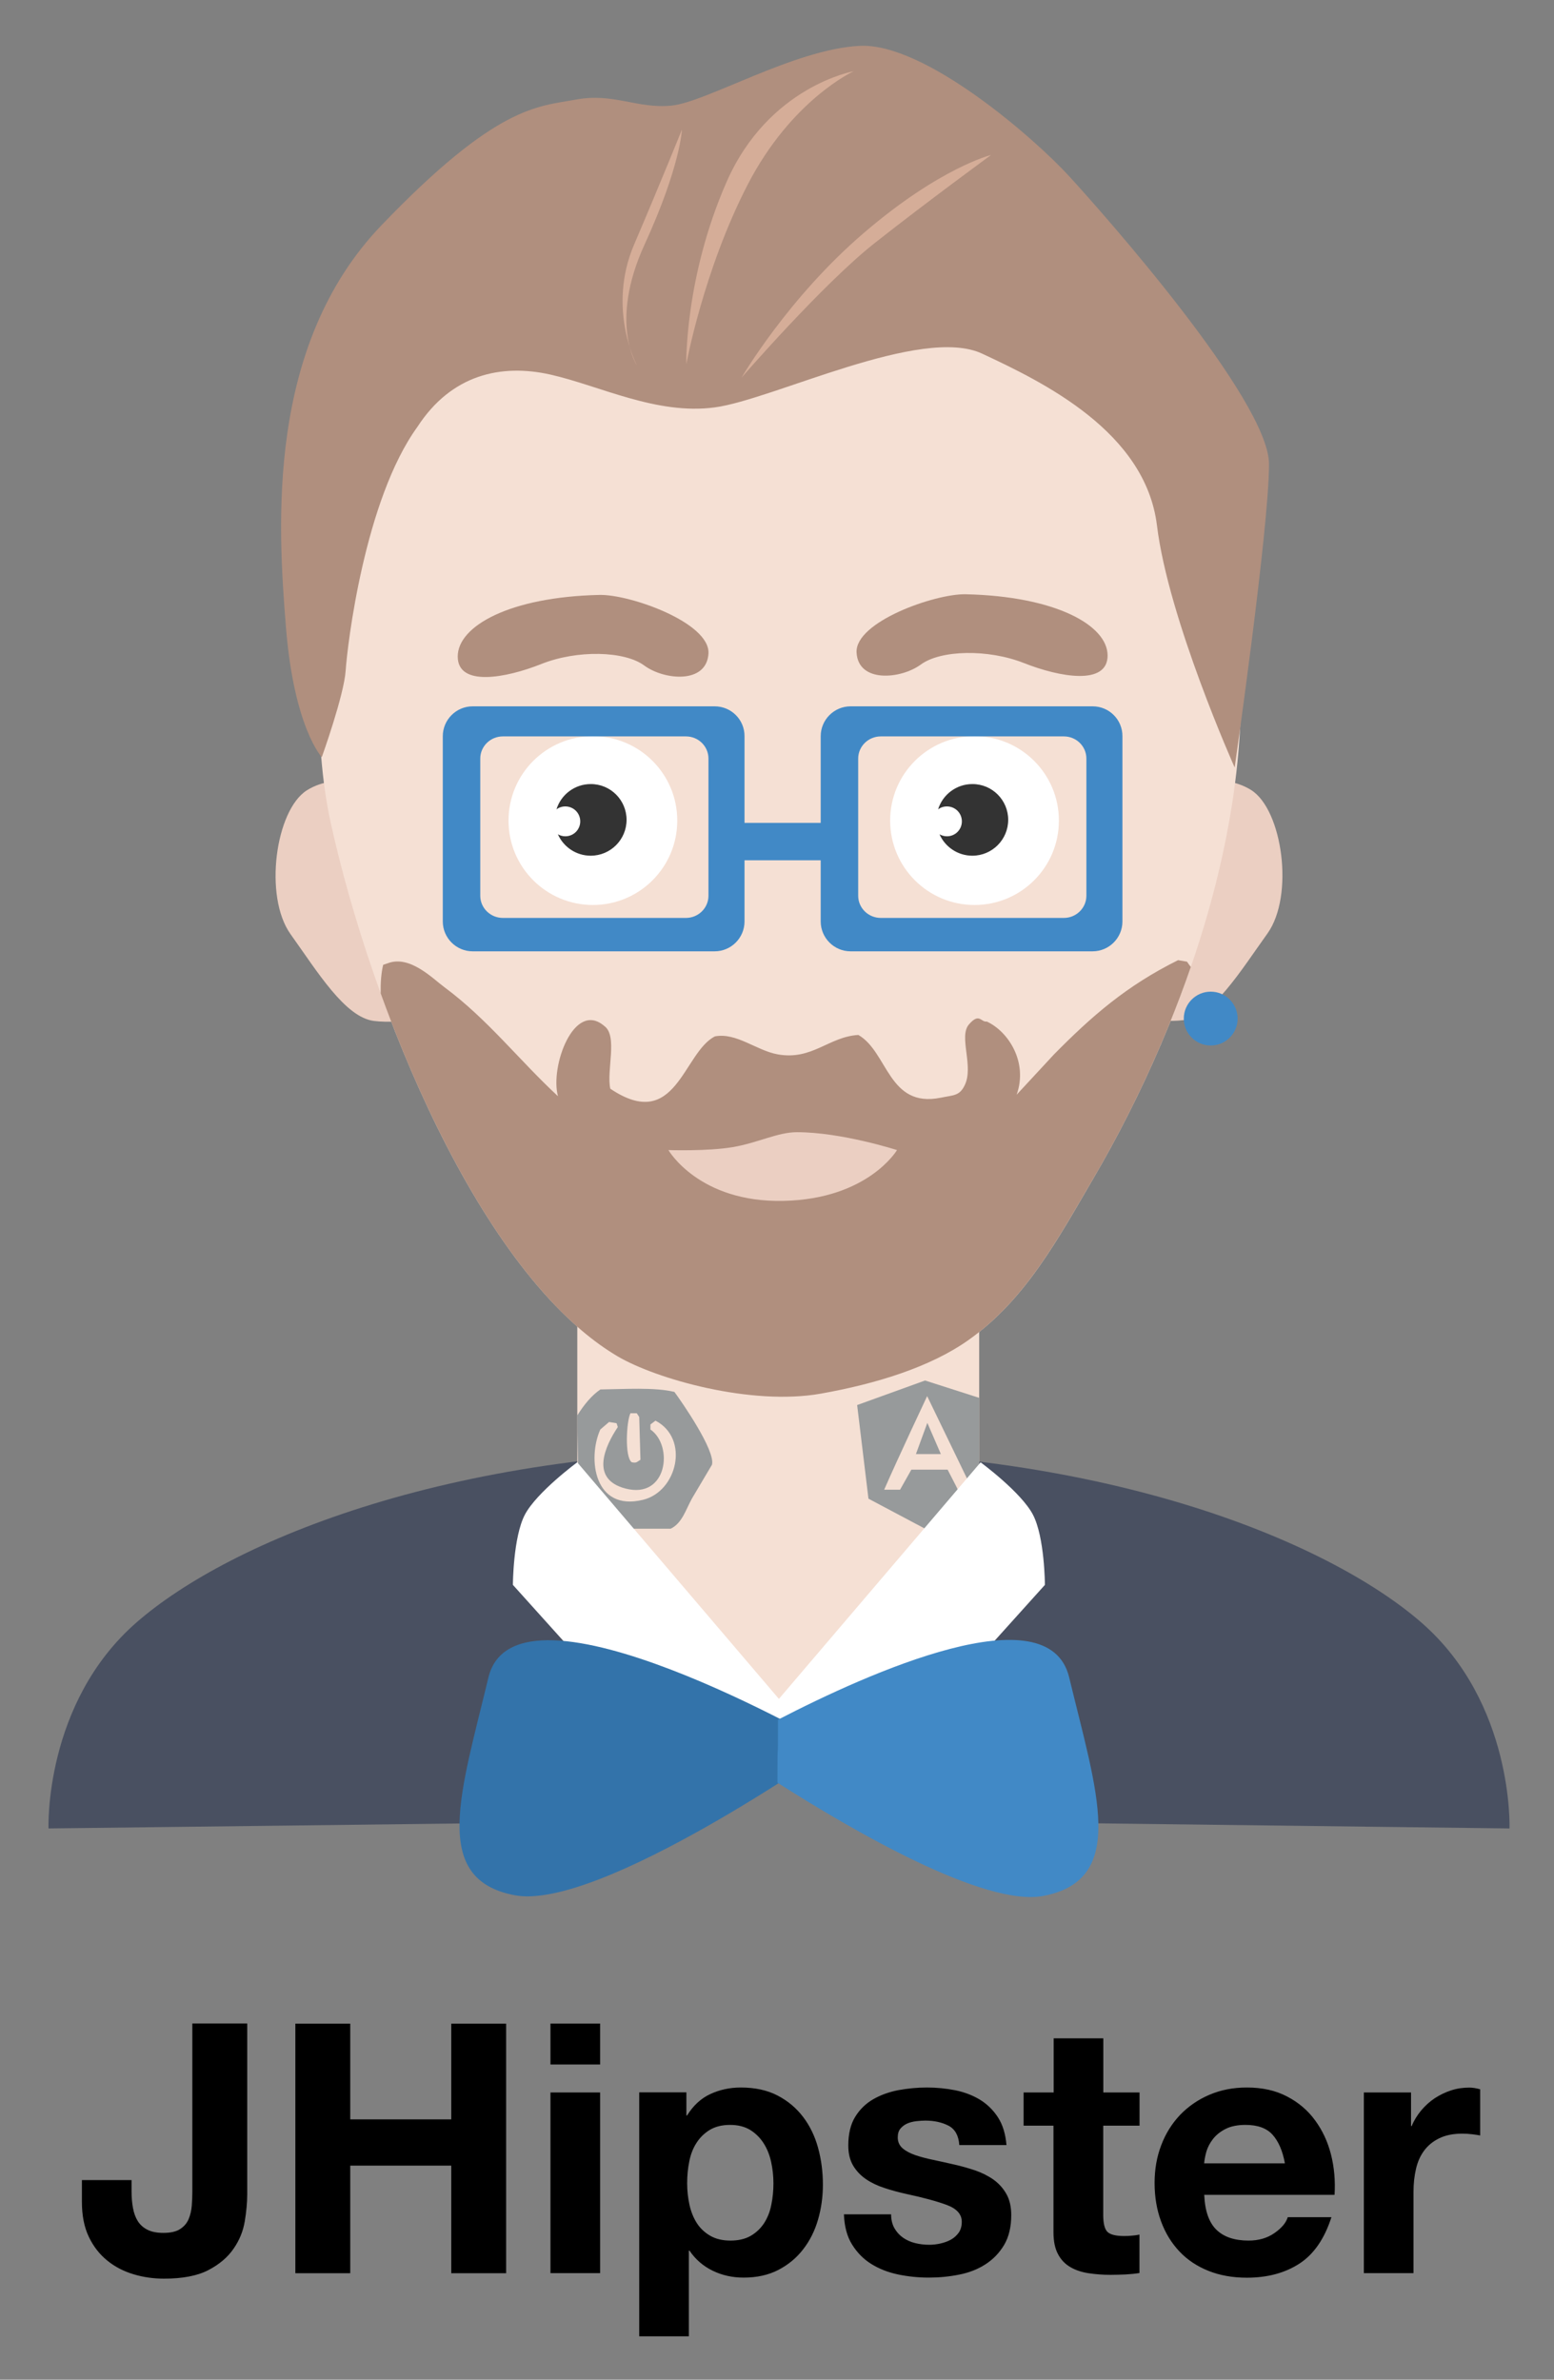
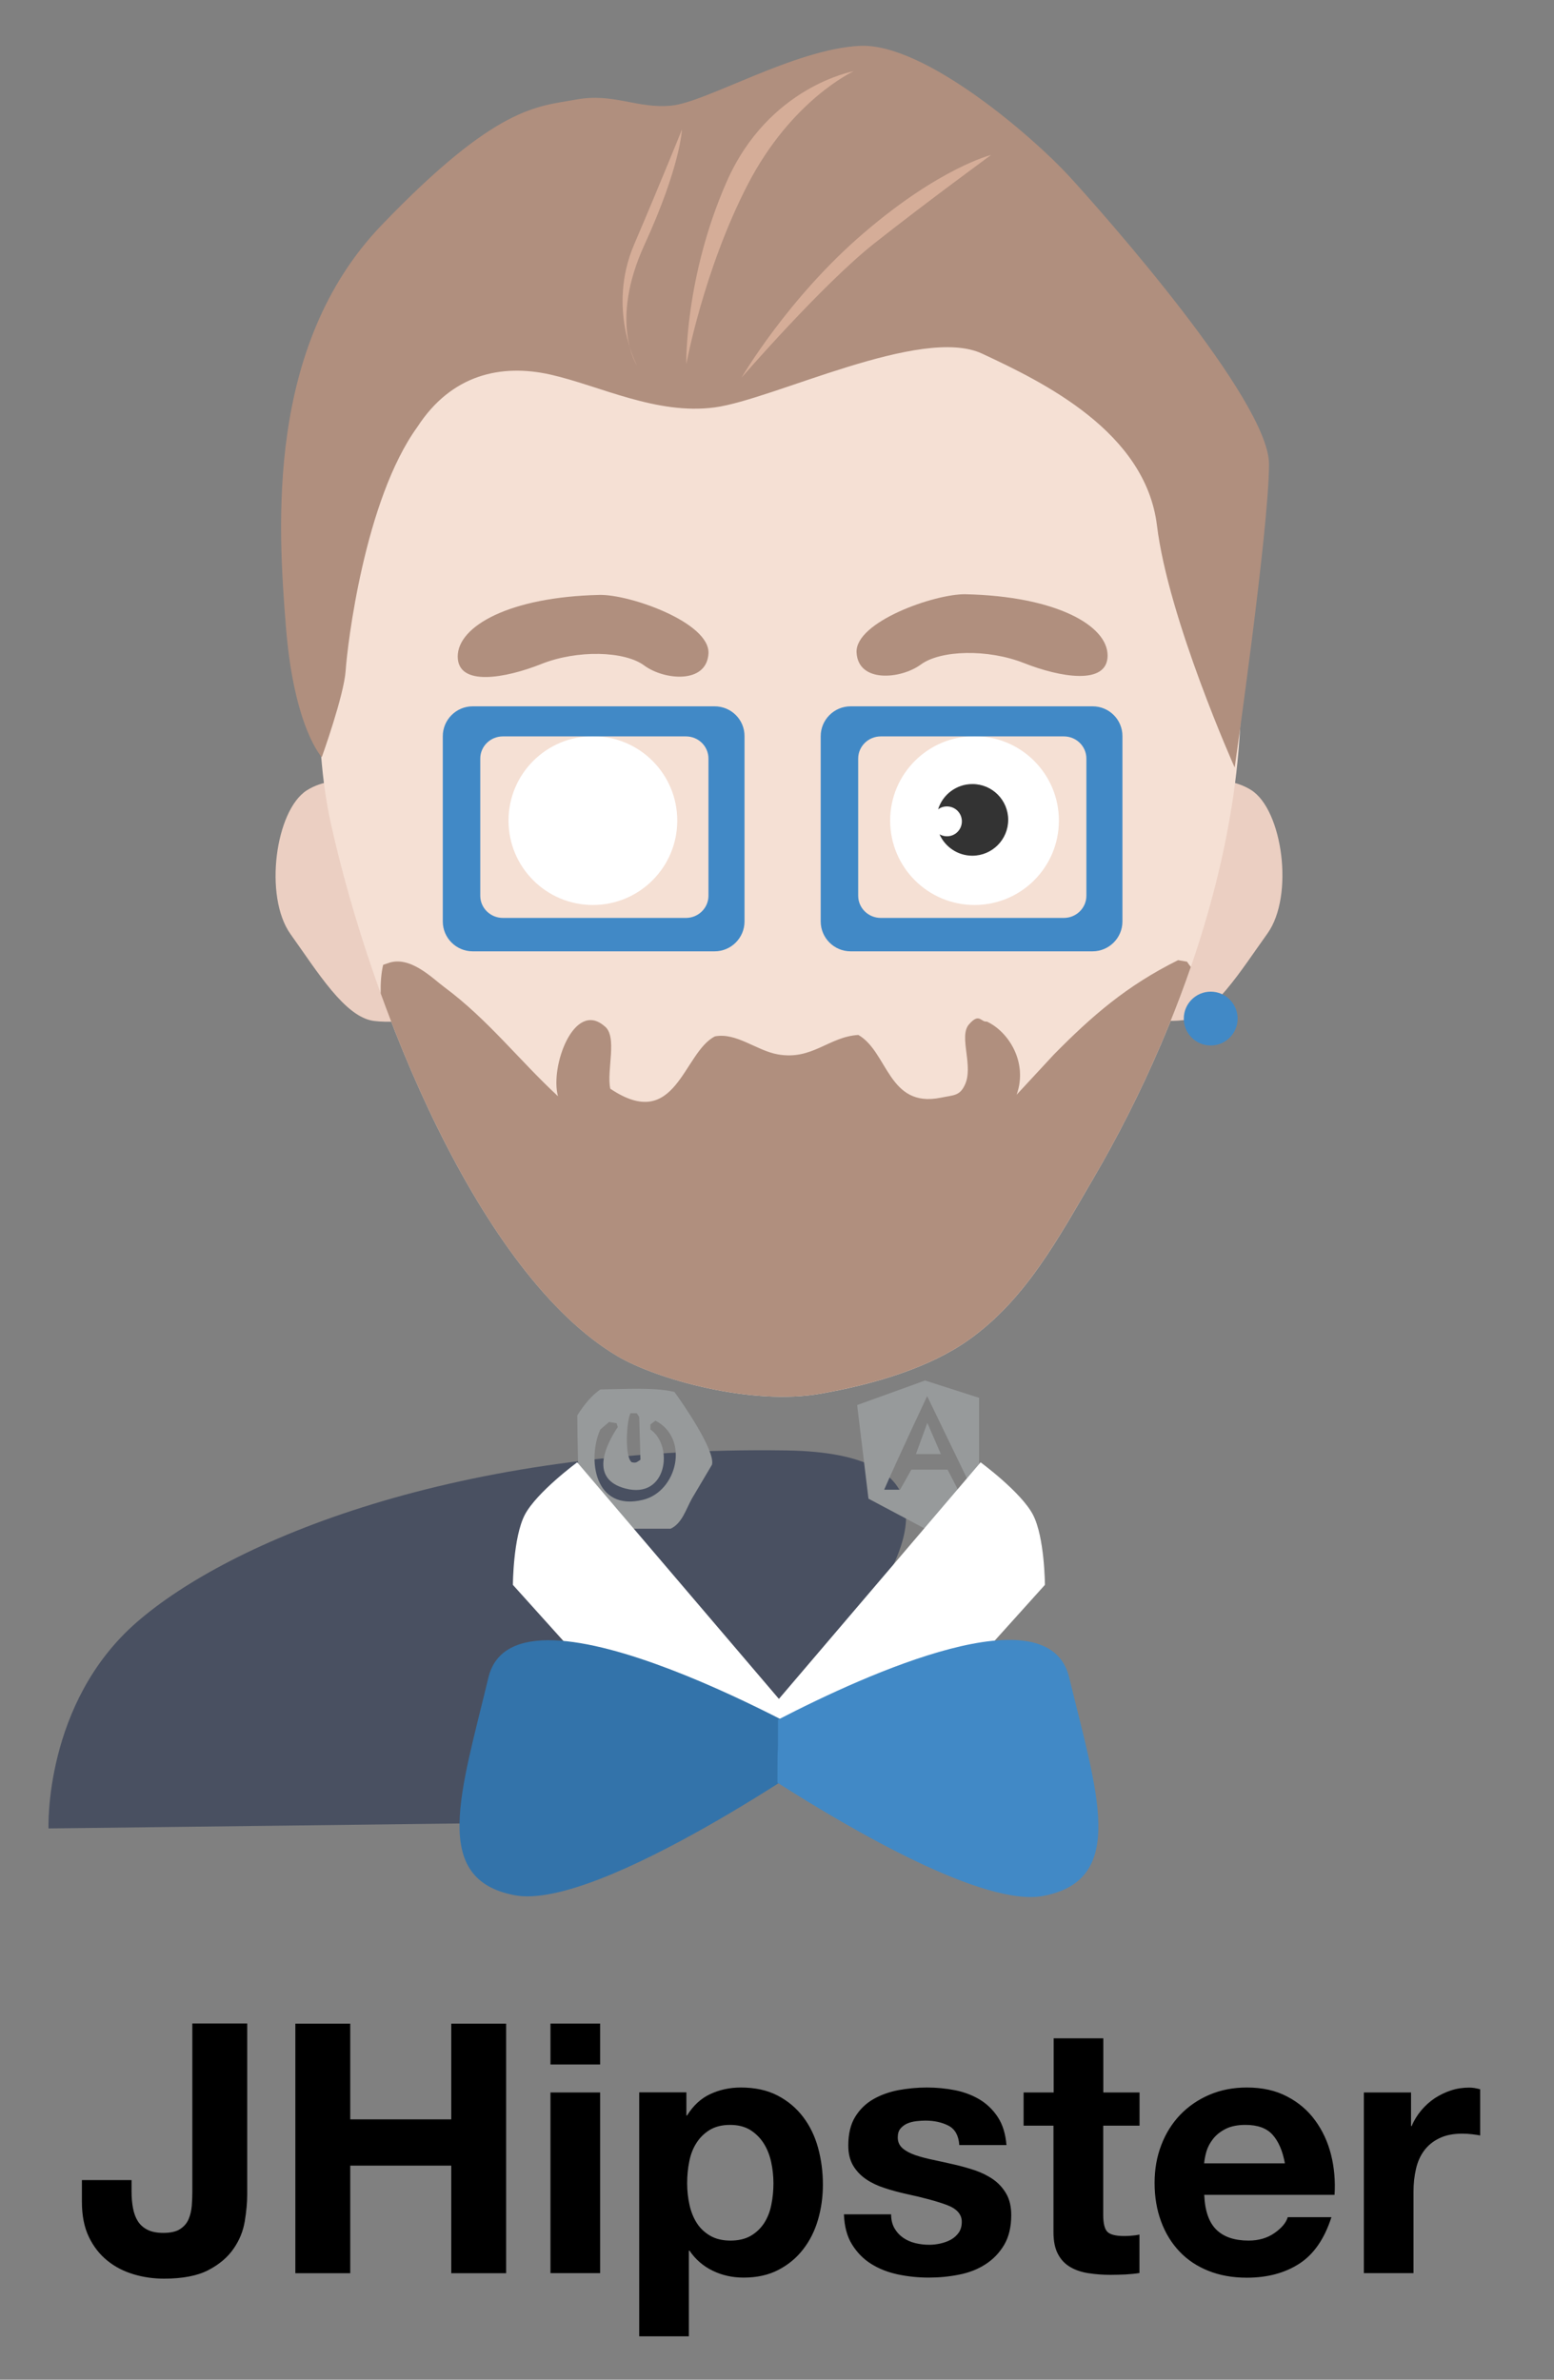
<svg xmlns="http://www.w3.org/2000/svg" role="img" viewBox="-28.10 -15.60 1633.70 2501.20">
  <rect x="-28.10" y="-15.60" width="1633.70" height="2501.20" fill="#808080" stroke="none" />
  <title>JHipster logo</title>
  <style>svg {enable-background:new 0 0 1600 2500}</style>
  <style>.st2{fill:#495061}.st3{fill:#ebcfc2}.st4{fill:#4189c6}.st5{fill:#f5e0d4}.st6{fill:#fff}.st7{fill:#333}.st8{fill:#b08f7e}.st9{fill:#979a9b}</style>
  <g id="jacket_2_">
-     <path id="shoulders_2_" d="M1558.8 1906.2s4.9-131.5-92.6-216.4-335.9-185.6-683.1-180.4c-347.1 5.2 135 388.9 135 388.9l640.7 7.9z" class="st2" />
    <path id="shoulders_1_" d="M22.9 1906.2s-4.9-131.7 92.7-216.7c97.5-85 336-185.9 683.2-180.6 347.2 5.2-135.1 389.5-135.1 389.5s-217 2.7-398.4 4.9c-130.4 1.5-242.4 2.9-242.4 2.9z" class="st2" />
  </g>
  <g id="head">
    <path id="ear_1_" d="M371.5 811.9s-43.8-17.6-76.9 3.1c-33.1 20.8-45.6 111.5-17.3 151.2 28.4 39.7 57.4 87.6 87.9 91.3 30.5 3.7 65.9-6.3 65.9-6.3L418.5 930l-47-118.1z" class="st3" />
    <path id="ear" d="M1210.1 811.6s43.8-17.6 77 3.1c33.1 20.7 45.6 111.2 17.3 150.8-28.4 39.6-57.5 87.4-88 91.1-30.5 3.7-66-6.3-66-6.3l12.6-120.9 47.1-117.8z" class="st3" />
    <path id="earring" d="M1244.7 1026.7c15.6 0 28.3 12.7 28.3 28.3 0 15.6-12.7 28.3-28.3 28.3s-28.3-12.7-28.3-28.3c0-15.6 12.7-28.3 28.3-28.3z" class="st4" />
-     <path id="neck" d="M1001.3 1362.8H578.8v318.3l211.5 95.5 211-95.5v-318.3z" class="st5" />
    <path id="face" d="M770.4 205.4c266.5-4.1 417.8 131.2 480.6 331.4 77.2 245.9-36 526-128.8 684.7-38 65-72 128.6-131.9 171.2-40.4 28.7-97.5 46.3-155.5 56.5-73.1 13-173-15.3-213.6-39.3-145.1-85.7-258.8-366.8-301.6-560.6-19.2-87.1-15.4-211.6 7.9-290.5C373 403.7 458.6 294.9 602.3 238.4c35.4-13.9 75.3-20.5 116.2-28.3 17.3-1.6 34.6-3.2 51.9-4.7z" class="st5" />
    <path id="eye" d="M595.2 758.2c49 0 88.7 39.7 88.7 88.7s-39.7 88.7-88.7 88.7-88.7-39.7-88.7-88.7 39.7-88.7 88.7-88.7z" class="st6" />
-     <path id="pupill" d="M630.6 846.1c0 20.8-16.9 37.7-37.7 37.7-15.4 0-28.7-9.3-34.5-22.5 2.3 1.3 5 2.1 7.8 2.1 8.7 0 15.7-7 15.7-15.7s-7-15.7-15.7-15.7c-3.5 0-6.7 1.1-9.3 3.1 4.7-15.4 19.1-26.6 36-26.6 20.8-.1 37.7 16.8 37.7 37.6z" class="st7" />
    <path id="eye_1_" d="M996.4 758.2c49 0 88.7 39.7 88.7 88.7s-39.7 88.7-88.7 88.7-88.7-39.7-88.7-88.7 39.7-88.7 88.7-88.7z" class="st6" />
    <path id="pupill_1_" d="M1031.8 846.1c0 20.8-16.9 37.7-37.7 37.7-15.4 0-28.7-9.3-34.5-22.5 2.3 1.3 5 2.1 7.8 2.1 8.7 0 15.7-7 15.7-15.7s-7-15.7-15.7-15.7c-3.5 0-6.7 1.1-9.3 3.1 4.7-15.4 19.1-26.6 36-26.6 20.8-.1 37.7 16.8 37.7 37.6z" class="st7" />
-     <path id="glasses" d="M751.5 849.3h95.8v39.3h-95.8v-39.3z" class="st4" />
    <path id="glasses_2_" d="M723.2 726.8H468.8c-17.3 0-31.4 14.1-31.4 31.4v194.7c0 17.3 14.1 31.4 31.4 31.4h254.4c17.3 0 31.4-14.1 31.4-31.4V758.2c.1-17.4-14-31.4-31.4-31.4zm-6.5 199.1c0 12.8-10.6 23.3-23.7 23.3H500.6c-13.1 0-23.8-10.4-23.8-23.3V781.7c0-12.8 10.6-23.3 23.8-23.3H693c13.1 0 23.7 10.4 23.7 23.3v144.2z" class="st4" />
    <path id="glasses_1_" d="M1120.6 726.8H866.1c-17.3 0-31.4 14.1-31.4 31.4v194.7c0 17.3 14.1 31.4 31.4 31.4h254.4c17.3 0 31.4-14.1 31.4-31.4V758.2c.1-17.4-14-31.4-31.3-31.4zm-6.6 199.1c0 12.8-10.6 23.3-23.7 23.3H897.9c-13.1 0-23.8-10.4-23.8-23.3V781.7c0-12.8 10.6-23.3 23.8-23.3h192.4c13.1 0 23.7 10.4 23.7 23.3v144.2z" class="st4" />
    <path id="eyebrows_1_" d="M602.1 609.7c-94.4 2.1-149 32.8-149 64.7 0 32 50.2 22.9 87.9 7.9 37.6-15 87.4-13.8 108.2 1.6 20.9 15.4 65.6 19.7 67.5-12.6 1.8-32.4-82.4-62.3-114.6-61.6z" class="st8" />
    <path id="eyebrows" d="M987.1 609c94.5 2.1 149.2 32.6 149.2 64.4 0 31.8-50.3 22.8-88 7.9s-87.5-13.8-108.4 1.6c-20.9 15.3-65.7 19.6-67.5-12.6-1.8-32.3 82.5-62 114.7-61.3z" class="st8" />
    <path id="beard_1_" d="M1223.8 1000.7c-29.4 85.2-66.9 161.5-101.6 220.8-38.1 65-72 128.6-131.9 171.2-40.4 28.7-97.5 46.2-155.5 56.5-73.1 13-173-15.3-213.6-39.2-104-61.4-191.9-223.3-249.1-381.5-.2-10.9.5-21.1 2.6-30 1.6-.5 3.1-1 4.7-1.6 23.3-9 47.2 15.9 59.7 25.1 45.7 33.9 78.5 76.7 119.4 114.6-8.6-31.3 17-101.1 48.7-73.8 14.4 10.4 2.1 46.8 6.3 65.9 69.3 46.6 76.4-38 110-55 22.5-4.3 43.7 14.9 66 18.9 36.3 6.5 53.7-18.6 84.8-20.4 31.2 18 31.4 77 86.4 66 13.6-2.8 19.8-1.9 25.1-12.6 10.4-19.8-6.4-51.5 4.7-64.4 11.1-12.9 12.6-2.1 18.8-3.1 22.8 10.5 43.5 42.8 31.4 76.9 13.1-14.1 26.2-28.3 39.3-42.4 39.8-40.3 76-72 130.4-99 3.1.5 6.3 1 9.4 1.6 1.2 1.9 2.6 3.7 4 5.5z" class="st8" />
-     <path id="mounth" d="M674.6 1193.2s31.9 55.3 120.9 53.4c89-1.9 119.4-53.4 119.4-53.4s-58.2-18.8-105.2-18.8c-20.2 0-41 11.2-67.5 15.7-26.6 4.5-67.6 3.1-67.6 3.1z" class="st3" />
    <path id="angular_1_" d="M944.4 1435.4l-71.4 25.8c4 32.8 7.9 65.6 11.9 98.4 20.6 10.9 41.2 21.9 61.8 32.8 18.2-10.2 36.3-20.4 54.5-30.7v-108.1c-18.9-6.1-37.9-12.2-56.8-18.2zm34.4 114.6c0-.3-10.7-20.9-10.7-20.9H930c-4 7-7.9 14.1-11.9 21.1h-16.7c14.3-32.8 45.2-98.4 45.2-98.4l47.6 98.4-15.4-.2z" class="st9" />
    <path id="angular" d="M961 1512.7h-26.2l12-32.8z" class="st9" />
    <path id="spring_boot" d="M680.9 1447.4c-20.8-5.1-52.7-2.9-77.8-2.6-9.2 6.2-17.3 16.1-24.3 27.3 0 20.6 1.5 75.1 1.5 97.7 6.5 9.4 13.2 17.2 18.8 21.4h77.8c12.1-5.7 16-20.2 22.4-31.7 7-11.9 14.1-23.7 21.1-35.6 3.8-14.9-32.1-66.5-39.5-76.5zm-46.2 22.4h6.6c.9 1.3 1.8 2.6 2.6 4 .4 14.9.9 29.9 1.3 44.9-4.2 2.6-4.2 3.6-9.2 2.6-7.6-5.6-5.5-43.4-1.3-51.5zm13.2 91c-51.5 12.6-58.6-43.5-44.9-73.9 3.1-2.6 6.2-5.3 9.2-7.9 2.6.4 5.3.9 7.9 1.3.4 1.3.9 2.6 1.3 4-13.3 19.9-29.6 54.7 7.9 64.6 44.2 11.7 50.9-45.2 26.4-62v-5.3c1.8-1.3 3.5-2.6 5.3-4 36.1 18.8 22.9 74.4-13.1 83.2z" class="st9" />
    <path id="collar_1_" d="M1002.8 1521.4l-227.7 267 139.8 34.5 155.5-172.7s-.2-50.1-12.6-73.8c-12.4-23.7-55-55-55-55z" class="st6" />
    <path id="collar" d="M578.7 1521.4l227.7 267-139.8 34.5-155.5-172.7s.2-50.1 12.6-73.8c12.5-23.7 55-55 55-55z" class="st6" />
    <path id="hears" d="M310.2 780.2s23.4-65 25.1-91.1c1.7-26.1 19.8-179.3 75.4-256 35.8-55.2 88.2-66.6 139.8-55 51.6 11.6 111.4 42.7 172.8 34.5 61.3-8.1 217.1-86.4 281.1-56.5 64.1 29.9 171.7 82 183.8 180.6 12 98.6 81.7 254.4 81.7 254.4s36.1-251.6 36.1-318.8-174.8-264.2-210.5-303.1S944.4 29.1 875.6 32.6C806.8 36.1 714.2 92 677.7 95.4c-36.5 3.5-60.5-13.7-100.5-6.3s-82.5 5.3-204.2 132C251.3 347.8 264 537.6 272.5 643.5c8.5 105.9 37.7 136.7 37.7 136.7z" class="st8" />
    <path fill="#d5ad98" d="M641.6 368.7s-29.9-44.8 7.9-127.2 39.3-120.9 39.3-120.9-21.4 53.3-50.3 120.9c-28.9 67.6 3.1 127.2 3.1 127.2zm109.9 12.6s84.8-97.9 139.8-141.3c55-43.4 122.5-92.7 122.5-92.7s-53.4 13.1-133.5 81.7c-80.1 68.5-128.8 152.3-128.8 152.3zm-58.1-14.2s-1.8-91 42.4-191.6C780 75 869.3 59.3 869.3 59.3S804 89.1 757.8 178.7c-46.2 89.6-64.4 188.4-64.4 188.4z" />
  </g>
  <g id="tie">
    <path id="tie_5_" fill="#3373aa" d="M847.4 1820.9s-333.3-193.4-362.1-73.1c-28.8 120.2-61.2 211.7 27.6 228.6 88.8 17 334.5-155.5 334.5-155.5z" />
    <path id="tie_4_" d="M789.8 1791.9c95.7-49.5 284.5-134.1 306.1-44.5 29.1 120.7 61.7 212.5-26.9 229.7-62.2 12.1-202.1-69.5-279.8-119 0-58.6.7-8.5.6-66.2z" class="st4" />
  </g>
  <path d="M229.2 2319.2c-1.7 10.3-5.6 19.9-11.8 28.8-6.1 8.9-14.9 16.4-26.4 22.4-11.5 6-27.1 9-46.7 9-11 0-21.7-1.5-32-4.6-10.3-3.1-19.5-7.8-27.5-14.3-8.1-6.5-14.6-14.8-19.5-25S58 2313 58 2298.6v-22.8h52.2v11.8c0 6.4.5 12.2 1.5 17.6 1 5.4 2.7 10 5.1 13.8 2.4 3.8 5.8 6.8 10.1 9s9.9 3.3 16.7 3.3c7.6 0 13.5-1.3 17.6-4 4.2-2.7 7.2-6.2 9-10.5 1.8-4.3 2.9-8.9 3.3-14 .4-5 .6-9.9.6-14.5v-177.1h57.7v179.6c0 8.7-.9 18.1-2.6 28.4zm110.9-207.9V2212h106.2v-100.6H504v262.3h-57.7v-113.1H340.1v113.1h-57.7v-262.3h57.7zm210.5 43v-43h52.2v43h-52.2zm52.2 29.4v189.9h-52.2v-189.9h52.2zm90.7 0v24.2h.7c6.4-10.3 14.4-17.8 24.2-22.4 9.8-4.6 20.6-7 32.3-7 14.9 0 27.8 2.8 38.6 8.4 10.8 5.6 19.7 13.1 26.8 22.4 7.1 9.3 12.4 20.1 15.8 32.5 3.4 12.4 5.1 25.3 5.1 38.8 0 12.7-1.7 25-5.1 36.7-3.4 11.8-8.6 22.2-15.6 31.2-7 9.1-15.7 16.3-26.1 21.7-10.4 5.4-22.6 8.1-36.5 8.1-11.8 0-22.6-2.4-32.5-7.2-9.9-4.8-18.1-11.8-24.4-21.1h-.7v90h-52.2v-256.4h49.6zm67.8 150.6c5.8-3.4 10.4-7.9 14-13.4 3.5-5.5 6.1-11.9 7.5-19.3 1.5-7.3 2.2-14.8 2.2-22.4 0-7.6-.8-15.1-2.4-22.4-1.6-7.3-4.2-13.9-7.9-19.7-3.7-5.8-8.4-10.4-14.1-14-5.8-3.5-12.8-5.3-21.1-5.3-8.6 0-15.7 1.8-21.5 5.3-5.8 3.6-10.4 8.1-14 13.8-3.6 5.6-6.1 12.1-7.5 19.5-1.5 7.3-2.2 14.9-2.2 22.8 0 7.6.8 15.1 2.4 22.4 1.6 7.3 4.2 13.8 7.7 19.3s8.3 10 14.1 13.4c5.9 3.4 13 5.1 21.3 5.1 8.5 0 15.7-1.7 21.5-5.1zm150.9-7.9c2.3 4 5.3 7.3 9 9.9 3.7 2.6 7.9 4.5 12.7 5.7 4.8 1.2 9.7 1.8 14.9 1.8 3.7 0 7.5-.4 11.6-1.3 4-.9 7.7-2.2 11-4 3.3-1.8 6.1-4.3 8.3-7.3 2.2-3.1 3.3-6.9 3.3-11.6 0-7.8-5.2-13.7-15.6-17.6-10.4-3.9-24.9-7.8-43.5-11.8-7.6-1.7-15-3.7-22.2-6.1-7.2-2.3-13.7-5.4-19.3-9.2-5.6-3.8-10.2-8.6-13.6-14.3-3.4-5.8-5.1-12.8-5.1-21.1 0-12.2 2.4-22.3 7.2-30.1 4.8-7.8 11.1-14 18.9-18.5 7.8-4.5 16.7-7.7 26.4-9.6 9.8-1.8 19.8-2.8 30.1-2.8s20.3 1 29.9 2.9c9.7 2 18.3 5.3 25.9 9.9 7.6 4.7 13.9 10.8 18.9 18.5 5 7.7 8 17.4 9 29.2h-49.6c-.7-10-4.5-16.8-11.4-20.4-6.9-3.5-14.9-5.3-24.2-5.3-2.9 0-6.1.2-9.6.6-3.4.4-6.6 1.2-9.4 2.4-2.8 1.2-5.2 3-7.2 5.3s-2.9 5.5-2.9 9.4c0 4.7 1.7 8.4 5.1 11.4 3.4 2.9 7.9 5.3 13.4 7.2s11.8 3.5 18.9 5c7.1 1.5 14.3 3.1 21.7 4.8 7.6 1.7 15 3.8 22.2 6.2 7.2 2.5 13.6 5.7 19.3 9.7 5.6 4 10.2 9.1 13.6 15.1 3.4 6 5.1 13.4 5.1 22.2 0 12.5-2.5 23-7.5 31.4-5 8.4-11.6 15.2-19.7 20.4s-17.3 8.8-27.7 10.8c-10.4 2.1-21 3.1-31.8 3.1-11 0-21.8-1.1-32.3-3.3-10.5-2.2-19.9-5.9-28.1-11-8.2-5.1-14.9-11.9-20.2-20.4-5.3-8.4-8.1-19-8.6-31.8h49.6c0 5.7 1.2 10.5 3.5 14.6zm257.7-142.7v34.9h-38.2v94c0 8.8 1.5 14.7 4.4 17.6s8.8 4.4 17.6 4.4c2.9 0 5.8-.1 8.4-.4 2.7-.2 5.3-.6 7.7-1.1v40.4c-4.4.7-9.3 1.2-14.7 1.5-5.4.2-10.7.4-15.8.4-8.1 0-15.7-.6-23-1.7-7.2-1.1-13.6-3.2-19.1-6.4-5.5-3.2-9.9-7.7-13-13.6-3.2-5.9-4.8-13.6-4.8-23.1v-112H1048v-34.9h31.6v-56.9h52.2v56.9h38.1zm80.8 144.3c7.8 7.6 19.1 11.4 33.8 11.4 10.5 0 19.6-2.6 27.2-7.9 7.6-5.3 12.2-10.8 14-16.7h45.9c-7.3 22.8-18.6 39.1-33.8 48.9-15.2 9.8-33.6 14.7-55.1 14.7-14.9 0-28.4-2.4-40.4-7.2-12-4.8-22.2-11.6-30.5-20.4-8.3-8.8-14.8-19.3-19.3-31.6-4.5-12.2-6.8-25.7-6.8-40.4 0-14.2 2.3-27.4 7-39.7 4.6-12.2 11.3-22.8 19.8-31.8 8.6-8.9 18.8-16 30.7-21.1 11.9-5.1 25-7.7 39.5-7.7 16.2 0 30.2 3.1 42.2 9.4 12 6.2 21.9 14.6 29.6 25.2 7.7 10.5 13.3 22.5 16.7 36 3.4 13.5 4.6 27.5 3.7 42.2h-137c.7 16.9 5 29.1 12.8 36.7zm59-99.9c-6.2-6.9-15.7-10.3-28.5-10.3-8.3 0-15.2 1.4-20.8 4.2-5.5 2.8-9.9 6.3-13.2 10.5-3.3 4.2-5.6 8.6-7 13.2-1.3 4.7-2.1 8.8-2.4 12.5h84.9c-2.4-13.2-6.8-23.2-13-30.1zm145.6-44.4v35.3h.7c2.4-5.9 5.8-11.3 9.9-16.3 4.2-5 8.9-9.3 14.3-12.9 5.4-3.5 11.1-6.3 17.3-8.3 6.1-2 12.5-2.9 19.1-2.9 3.4 0 7.2.6 11.4 1.8v48.5c-2.5-.5-5.4-.9-8.8-1.3-3.4-.4-6.7-.6-9.9-.6-9.6 0-17.6 1.6-24.2 4.8-6.6 3.2-11.9 7.5-16 13s-6.9 11.9-8.6 19.3c-1.7 7.3-2.6 15.3-2.6 23.9v85.6h-52.2v-189.9h49.6z" />
</svg>